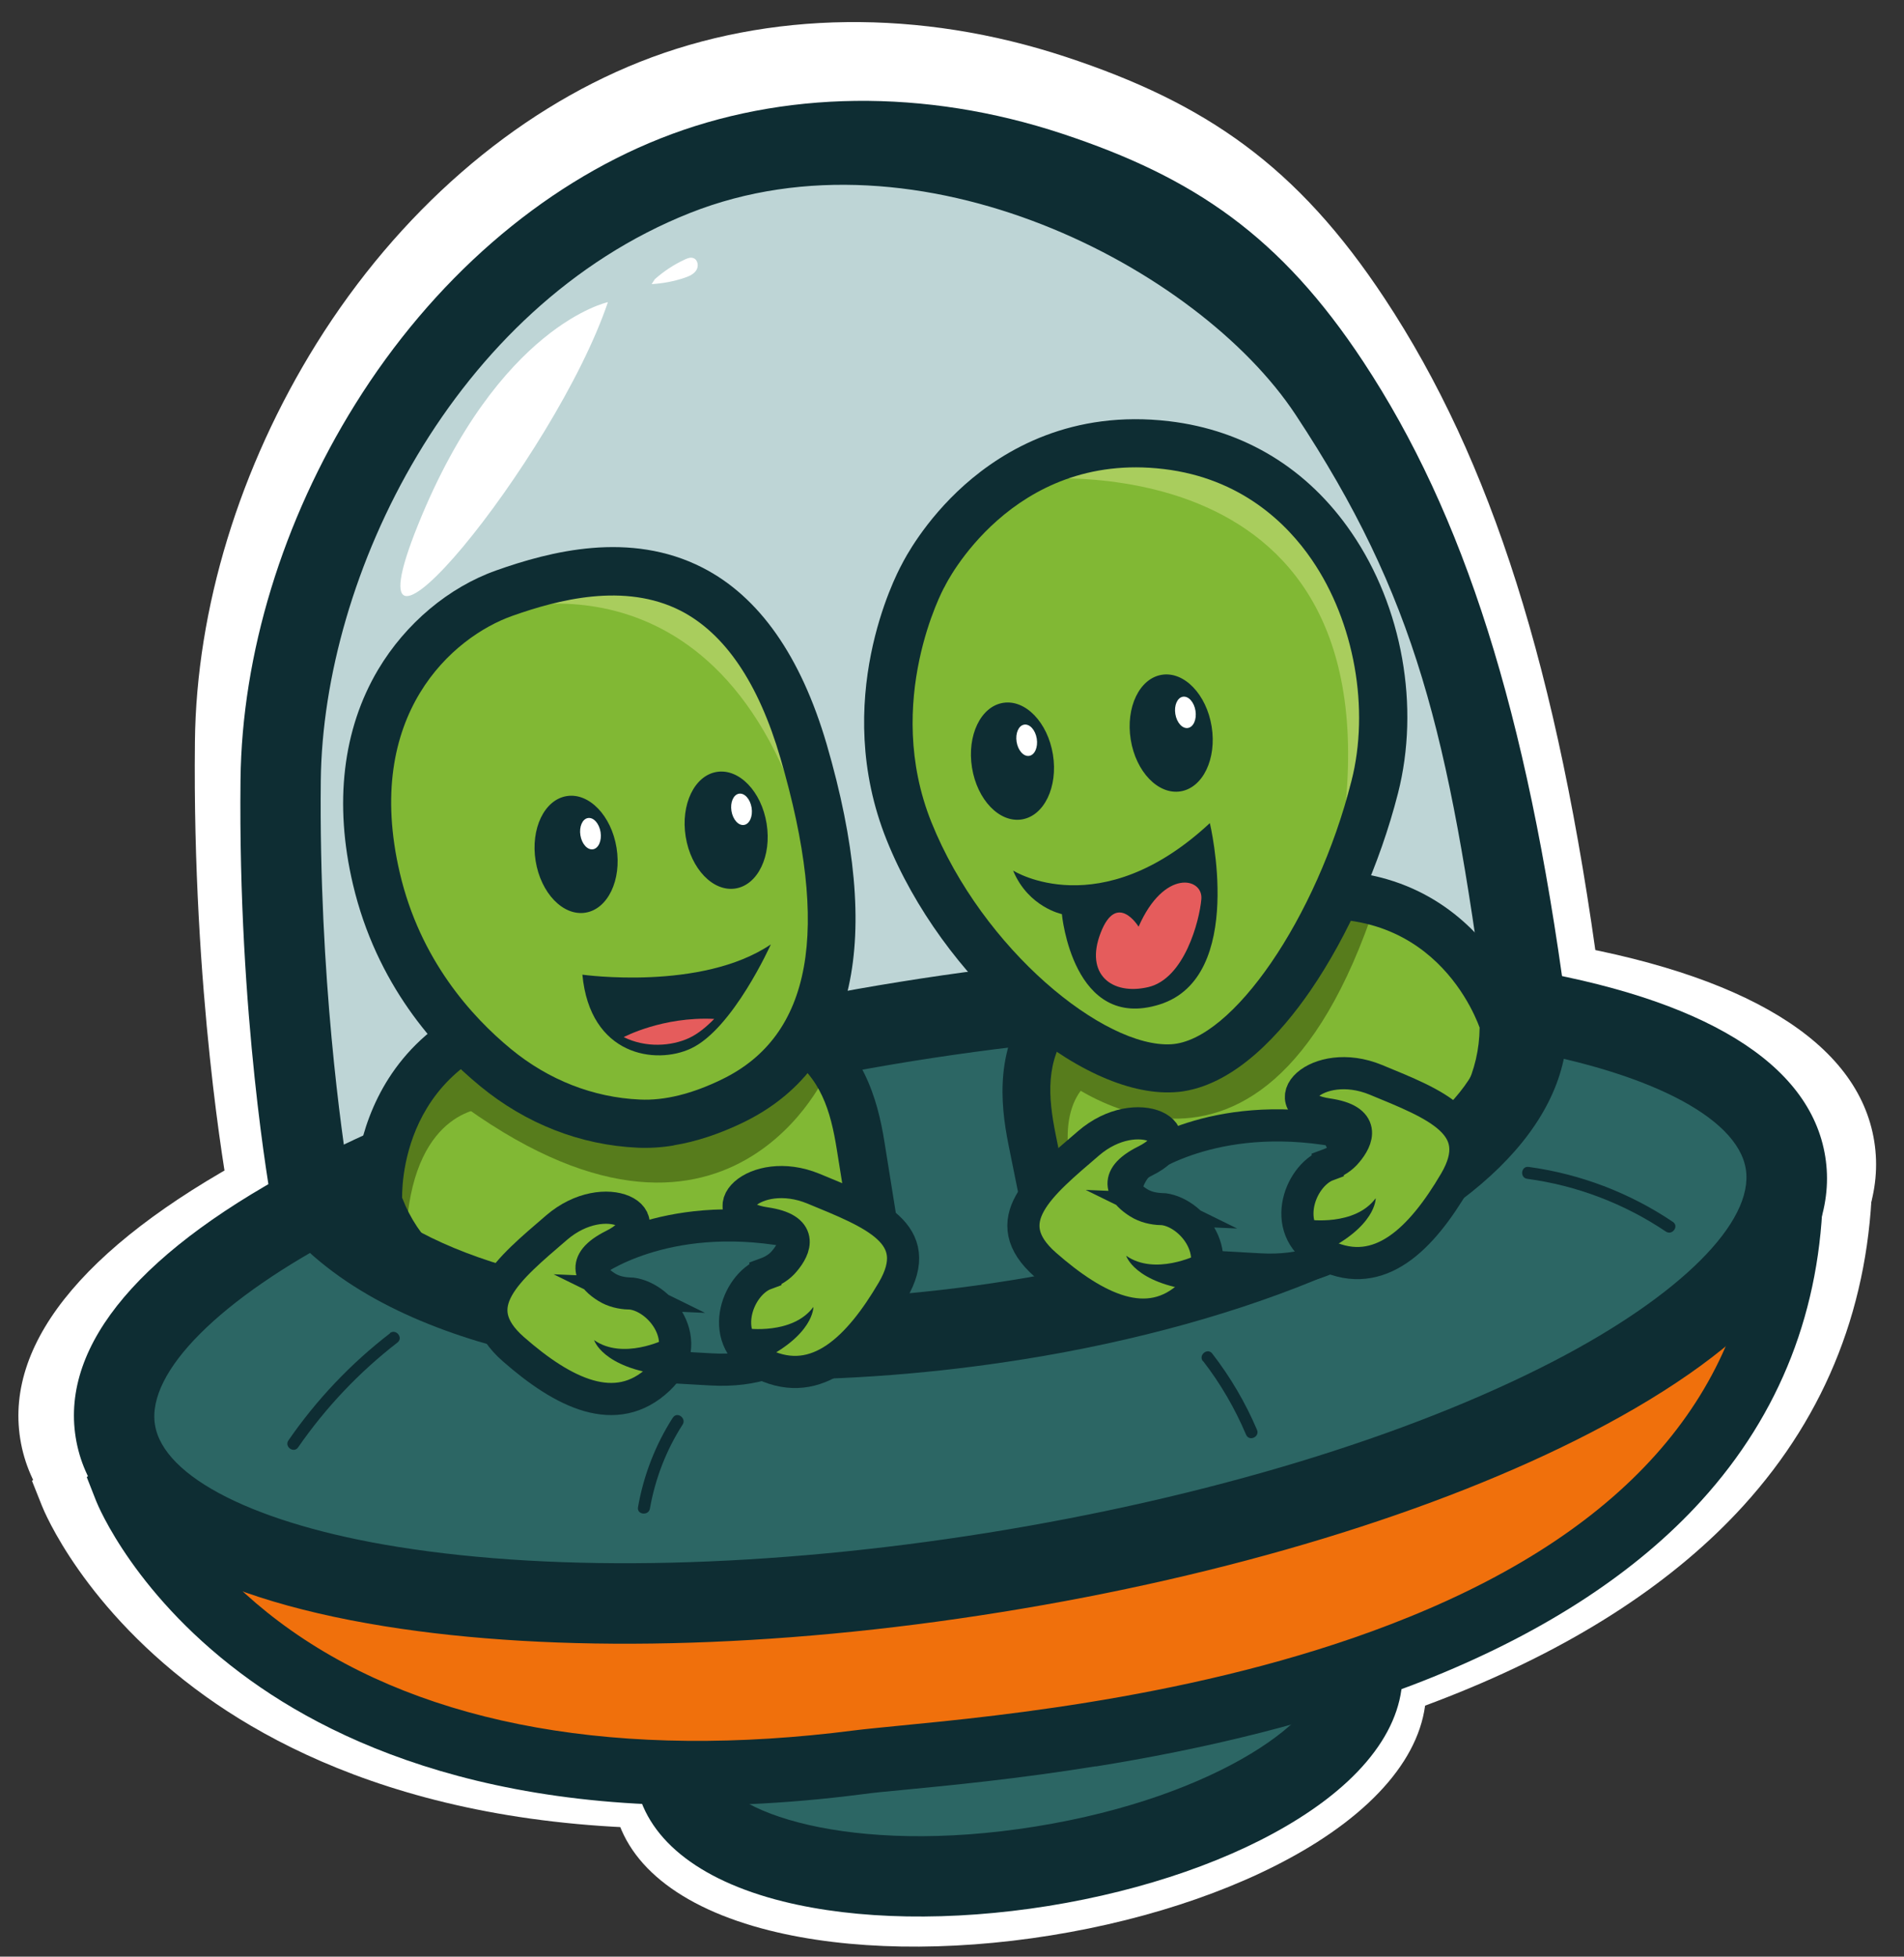
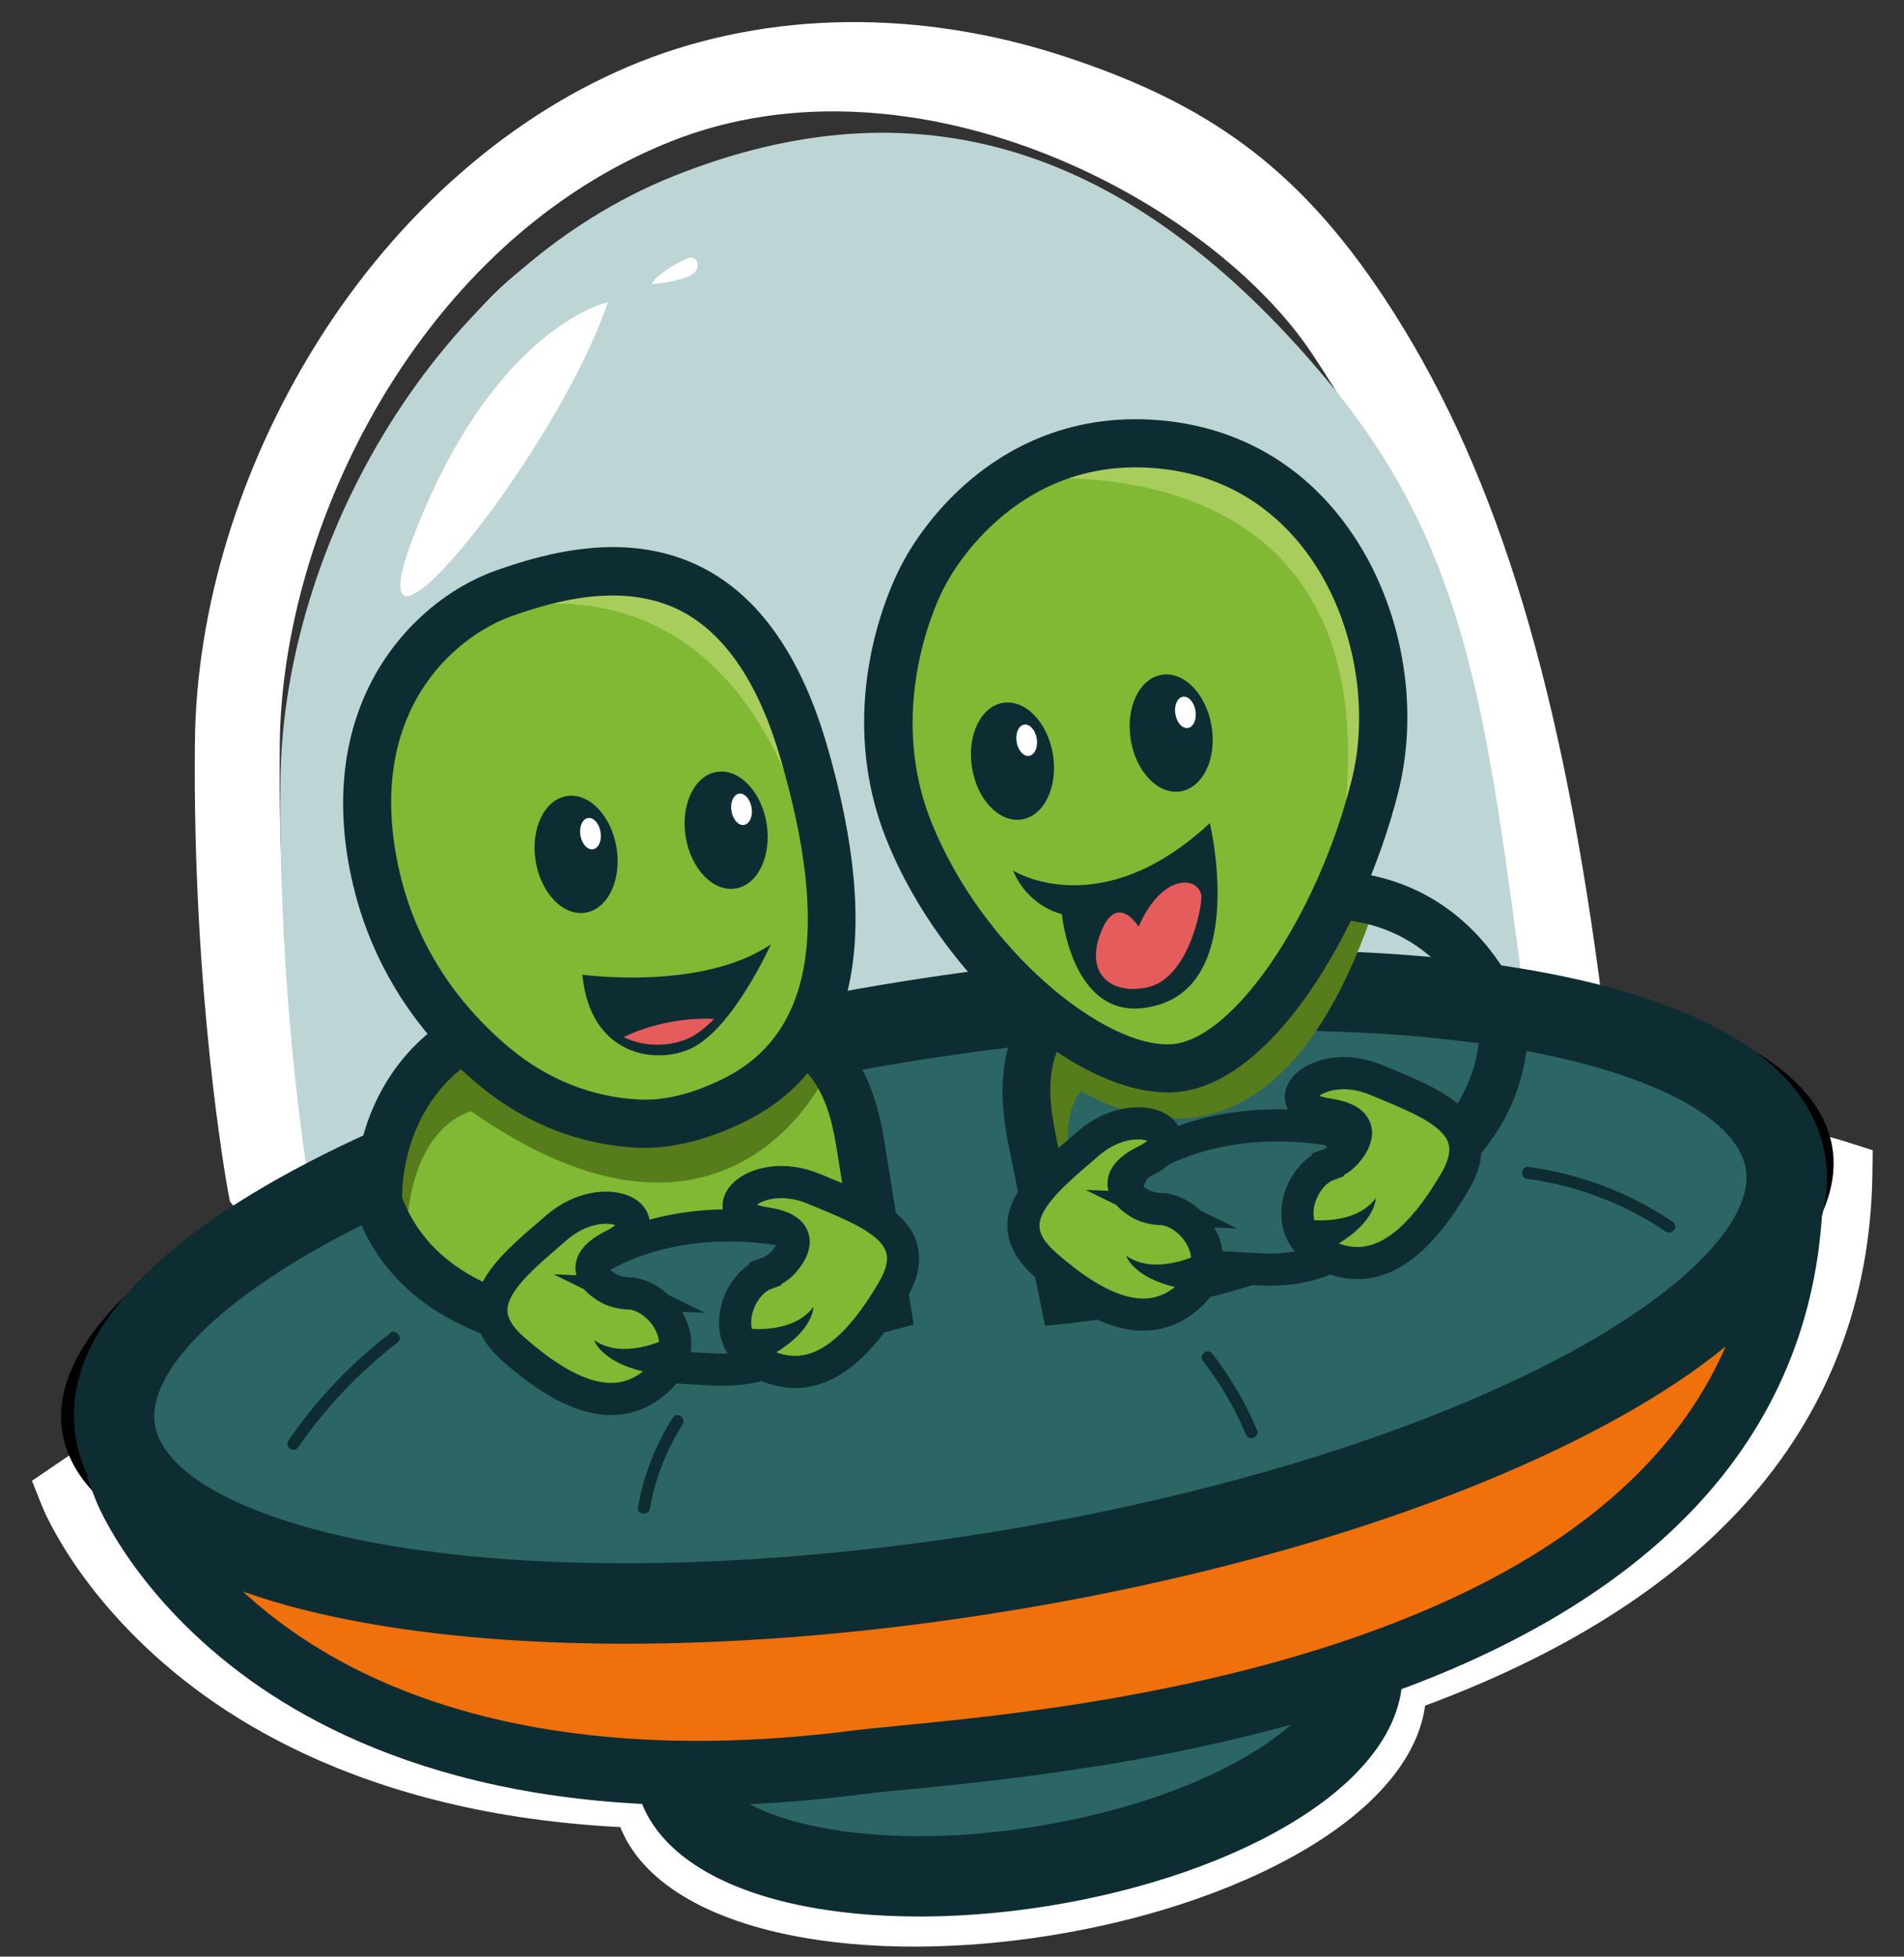
<svg xmlns="http://www.w3.org/2000/svg" data-source="https://onlyus.games/" id="Layer_1" data-name="Layer 1" viewBox="0 0 111.94 115.01">
  <rect x="0" y="0" width="111.94" height="115.01" fill="#333333" stroke="none" />
  <defs>
    <style>
      .cls-1 {
        fill: #e55c5c;
      }

      .cls-2, .cls-3, .cls-4, .cls-5 {
        stroke-miterlimit: 10;
      }

      .cls-2, .cls-5 {
        stroke: #000;
        stroke-width: 2px;
      }

      .cls-3, .cls-4 {
        stroke: #0e2d33;
        stroke-width: 1.89px;
      }

      .cls-3, .cls-6 {
        fill: #2c6664;
      }

      .cls-4, .cls-7 {
        fill: #81b834;
      }

      .cls-8, .cls-5 {
        fill: #fff;
      }

      .cls-9 {
        fill: #577c1c;
      }

      .cls-10 {
        fill: #f0700c;
      }

      .cls-11 {
        fill: #bed5d6;
      }

      .cls-12 {
        fill: #0e2d33;
      }

      .cls-13 {
        fill: #a9cd5d;
      }
    </style>
  </defs>
  <g>
    <ellipse cx="59.92" cy="102.16" rx="21.64" ry="9.25" transform="translate(-15.44 10.8) rotate(-9.13)" />
    <path class="cls-8" d="M61.78,113.76c-6.03.97-11.91.87-16.54-.29-5.35-1.34-8.6-3.99-9.16-7.48-.56-3.49,1.7-7.03,6.36-9.98,4.04-2.55,9.59-4.49,15.62-5.46,6.03-.97,11.91-.87,16.54.29,5.35,1.33,8.6,3.99,9.16,7.48s-1.7,7.03-6.36,9.98c-4.04,2.55-9.59,4.49-15.62,5.46ZM58.85,95.49c-11.54,1.85-18.27,6.98-17.83,9.7s8.43,5.48,19.97,3.63c11.54-1.85,18.27-6.98,17.83-9.7s-8.43-5.48-19.97-3.63Z" />
-     <path class="cls-8" d="M4.32,87.79s8.61,21.8,45.64,17.02c7.87-1.02,57.59-2.97,58.1-35.75,0,0-51.95-16.75-103.74,18.73Z" />
+     <path class="cls-8" d="M4.32,87.79s8.61,21.8,45.64,17.02Z" />
    <path class="cls-8" d="M64.75,105.05c-4.85.78-9.05,1.19-11.91,1.47-1.12.11-2.01.2-2.61.27-19.78,2.55-31.65-2.44-38.13-7.07-7.18-5.14-9.53-10.95-9.63-11.2l-.59-1.48,1.32-.9c11.99-8.22,25-14.33,38.65-18.17,10.92-3.07,22.28-4.7,33.75-4.85,19.56-.25,32.54,3.86,33.09,4.04l1.41.45-.02,1.48c-.12,7.46-2.66,13.99-7.56,19.39-4.01,4.42-9.64,8.12-16.74,11-7.09,2.88-14.62,4.55-21.02,5.58ZM6.91,88.45c1.07,1.83,3.42,5.14,7.73,8.17,8.44,5.93,20.57,8.08,35.07,6.21.67-.09,1.58-.17,2.74-.29,6.46-.63,19.9-1.93,31.81-6.77,13.67-5.55,20.97-14.03,21.74-25.22-3.88-1.03-15.22-3.64-30.52-3.43-17.12.24-42.77,4.16-68.57,21.33Z" />
    <ellipse cx="55.69" cy="75.83" rx="52.7" ry="17.38" transform="translate(-11.32 9.79) rotate(-9.13)" />
-     <path class="cls-8" d="M58.84,95.46c-14.15,2.27-27.79,2.59-38.39.88-11.67-1.87-18.33-5.94-19.26-11.76-.93-5.82,4.12-11.77,14.61-17.2,9.54-4.94,22.58-8.91,36.74-11.18,14.15-2.27,27.79-2.59,38.39-.88,11.67,1.87,18.33,5.94,19.26,11.76.93,5.82-4.12,11.77-14.61,17.2-9.54,4.94-22.58,8.91-36.74,11.18ZM53.33,61.14c-13.64,2.19-26.15,5.99-35.23,10.69-7.91,4.1-12.5,8.68-11.97,11.97s6.32,6.2,15.12,7.61c10.09,1.62,23.16,1.31,36.81-.88,13.64-2.19,26.15-5.99,35.23-10.69,7.91-4.1,12.5-8.68,11.97-11.97-.53-3.28-6.32-6.2-15.12-7.61-10.09-1.62-23.16-1.31-36.81.88Z" />
    <path class="cls-8" d="M90.16,58.79s-3.42-11.12-16.28-7.18c-12.86,3.94-14.32,8.4-13.1,14.42,1.21,6.02,2.01,9.96,2.01,9.96,0,0,27.6-2.73,27.38-17.2Z" />
    <path d="M64.37,62.43s-1.85,1.08-1.26,4.86l-2.08.02-.81-5.05,1.21-1.45,2.94,1.62Z" />
    <path d="M61.52,61.36s13.33,12.3,20.71-10.2l-2.79.27-2.69,4.49-2.61,3.25-4.6,2.41-4.82-1.85-2.57-1.13-1.59,2.27.96.5Z" />
    <path d="M65.79,77.09c-1.59.26-2.65.37-2.86.39l-1.35.13-2.28-11.29c-.53-2.65-.84-6.09,1.56-9.2,2.13-2.76,6.13-4.97,12.58-6.95,7.32-2.25,11.89.09,14.42,2.45,2.73,2.53,3.69,5.6,3.73,5.73l.06.2v.21c.2,12.87-18.52,17.15-25.86,18.32ZM63.98,74.32c5.32-.75,24.59-4.25,24.68-15.28-.51-1.39-3.88-9.21-14.34-6-12.76,3.91-13.04,7.89-12.07,12.69l1.73,8.59Z" />
    <path class="cls-8" d="M20.05,69.95s-.69-11.62,12.73-12.44c13.42-.82,16.35,2.85,17.33,8.91l1.61,10.03s-26.8,7.12-31.67-6.5Z" />
    <path d="M47.88,62.05s-6.83,14.89-24.82.1l2.18-2.41,5.35,4.06,6.67,1.82,4.46-1.56,5.21-2.62.95.61Z" />
    <path class="cls-8" d="M60.22,79.71c-5.42.87-11.03,1.31-16.48,1.26-8.21-.08-23.01-1.47-29.82-9.85l-.4-.5-.12-.63c-.09-.47-2.1-11.66-1.94-26.39.08-7.83,2.62-16.14,7.15-23.41,4.81-7.71,11.56-13.59,19-16.55,7.6-3.02,16.49-3.12,25.04-.3,8.25,2.72,13.62,6.42,18.76,14.21,6.27,9.49,10.19,21.78,12.62,40.02.85,6.38-4.35,12.34-14.65,16.78-5.55,2.4-12.2,4.22-19.16,5.34ZM18.21,68.44c9.31,10.29,40.51,9.4,59.19,1.34,7.94-3.43,12.19-7.63,11.67-11.53-2.33-17.49-4.37-26.03-11.89-37.4-6.04-9.14-23.43-18.22-37.73-12.54-14.75,5.86-22.86,22.59-23,35.36-.13,12.29,1.33,22.21,1.75,24.78Z" />
    <path class="cls-8" d="M34.35,13.86s-6.8,1.43-11.83,13.86c-5.03,12.44,8.54-4.13,11.83-13.86Z" />
    <path class="cls-8" d="M37.27,12.42c.56-.5,1.19-.92,1.87-1.23.16-.08.35-.15.52-.09.28.09.35.5.19.75s-.46.38-.74.48c-.66.22-1.35.36-2.04.39" />
    <path class="cls-8" d="M20.77,78.09c-2.44,1.88-4.57,4.13-6.32,6.67-.27.4.33.84.61.44,1.72-2.48,3.8-4.68,6.19-6.53.38-.3-.09-.88-.48-.58h0Z" />
    <path class="cls-8" d="M91.63,68.47c3.09.42,6.05,1.54,8.63,3.28.4.27.84-.34.44-.61-2.69-1.81-5.78-2.99-8.99-3.42-.48-.07-.56.68-.08.75h0Z" />
    <path class="cls-8" d="M71.44,79.82c1.09,1.41,1.98,2.95,2.68,4.58.19.44.87.13.68-.31-.72-1.69-1.66-3.29-2.79-4.75-.29-.38-.87.09-.58.48h0Z" />
    <path class="cls-8" d="M38.4,83.34c-1.09,1.7-1.83,3.6-2.17,5.59-.08.48.66.56.75.08.32-1.86,1.02-3.64,2.04-5.23.26-.41-.35-.85-.61-.44h0Z" />
    <path class="cls-2" d="M67.58,67.42s4.39-3.32,12.14-1.95l2.61,5.12s-1.81,3.86-7.41,3.52c-5.6-.33-6.67-.15-7.77-1.61s-.84-4.04.42-5.07Z" />
    <g>
      <path class="cls-5" d="M68.82,70.35c-.49-.02-.98-.13-1.39-.39-.87-.54-1.77-1.52.4-2.6,3.31-1.65-.49-3.72-3.52-1.11-3.04,2.61-5.81,4.84-2.69,7.57s6.39,4.38,9.06,1.86c2.44-2.31.04-5.27-1.85-5.34Z" />
      <path d="M71.04,73.22s-2.61,1.31-4.4.05c0,0,.5,1.71,4.29,2.17,0,0,1.11-1.34.11-2.22Z" />
    </g>
    <g>
      <path class="cls-5" d="M79.2,67.6c.46-.17.89-.43,1.2-.8.66-.79,1.21-2-1.2-2.34-3.65-.53-.7-3.68,3-2.16s7.03,2.78,4.92,6.35-4.7,6.16-8.02,4.61c-3.04-1.43-1.69-4.99.09-5.65Z" />
      <path d="M77.99,71.01s2.89.42,4.2-1.33c0,0,.06,1.78-3.4,3.41,0,0-1.47-.93-.8-2.07Z" />
    </g>
    <g>
      <path class="cls-8" d="M53.99,30.9s4.51-9.41,15.18-8.14c10.66,1.27,15.13,12.85,12.97,21.31-2.16,8.46-7.62,17.2-12.59,17.5s-13.08-6.43-16.43-14.76.87-15.91.87-15.91Z" />
      <path d="M59.62,49.27s5.4,3.4,12.24-2.97c0,0,2.29,9.59-3.12,11.29-5.42,1.71-6.09-5.63-6.09-5.63,0,0-2.08-.42-3.03-2.69Z" />
      <path class="cls-8" d="M67.42,52.76s-1.36-2.22-2.37.38c-1,2.6.71,3.92,2.97,3.39s3.19-4.13,3.3-5.48-2.32-1.9-3.91,1.71Z" />
      <g>
        <ellipse cx="59.56" cy="42.44" rx="2.56" ry="3.68" transform="translate(-5.98 9.98) rotate(-9.13)" />
        <ellipse class="cls-8" cx="60.45" cy="41.15" rx=".63" ry=".98" transform="translate(-5.76 10.11) rotate(-9.13)" />
      </g>
      <g>
        <ellipse cx="69.44" cy="40.7" rx="2.56" ry="3.68" transform="translate(-5.58 11.53) rotate(-9.13)" />
        <ellipse class="cls-8" cx="70.33" cy="39.41" rx=".63" ry=".98" transform="translate(-5.36 11.65) rotate(-9.13)" />
      </g>
      <path d="M59.34,24.99s23.11-3.4,21,19.95l2.51-9.23-5.22-8.21-6.56-4.39-7.06-.14-4.66,2.03Z" />
      <path d="M70.24,63c-.2.03-.41.06-.61.07-5.93.35-14.47-7.13-17.91-15.7-3.49-8.68.56-16.48.94-17.16.18-.36,1.42-2.75,3.92-4.97,2.48-2.21,6.7-4.69,12.76-3.97,4.7.56,8.62,2.96,11.35,6.94,3.17,4.62,4.27,10.84,2.9,16.24-1.13,4.4-3.12,8.88-5.46,12.29-1.8,2.61-4.58,5.74-7.88,6.27ZM55.3,31.63c-.05.09-3.82,7.1-.8,14.62,3.2,7.96,10.79,14.07,14.95,13.83,3.81-.22,9.06-7.88,11.23-16.37,1.15-4.52.19-9.93-2.46-13.8-1.55-2.26-4.41-5.08-9.23-5.66-9.49-1.13-13.6,7.22-13.64,7.3l-.04.08Z" />
    </g>
    <path d="M26.77,64.06s-4.4-.02-4.96,7.3l-1.46-4.4,1.29-4.22,2.24-1.5,2.89,2.83Z" />
    <path d="M46.59,79.03c-8.48,1.36-24.08,2.26-27.95-8.58l-.07-.2v-.21c-.02-.13-.19-3.34,1.47-6.67,1.55-3.1,5-6.89,12.65-7.35,6.73-.41,11.25.26,14.22,2.1,3.34,2.07,4.26,5.4,4.69,8.07l1.83,11.37-1.31.35c-.31.08-2.44.64-5.51,1.13ZM21.54,69.66c3.95,10.29,23.23,6.81,28.47,5.65l-1.39-8.65c-.78-4.83-2.43-8.46-15.75-7.65-10.92.67-11.34,9.17-11.33,10.65Z" />
    <path class="cls-2" d="M33.42,73.65s4.39-3.32,12.14-1.95l2.61,5.12s-1.81,3.86-7.41,3.52-6.67-.15-7.77-1.61-.84-4.04.42-5.07Z" />
    <g>
      <path class="cls-5" d="M44.16,74.37c.46-.17.89-.43,1.2-.8.66-.79,1.21-2-1.2-2.34-3.65-.53-.7-3.68,3-2.16s7.03,2.78,4.92,6.35-4.7,6.16-8.02,4.61c-3.04-1.43-1.69-4.99.09-5.65Z" />
      <path d="M42.96,77.78s2.89.42,4.2-1.33c0,0,.06,1.78-3.4,3.41,0,0-1.47-.93-.8-2.07Z" />
    </g>
    <g>
      <path class="cls-5" d="M35.67,75.61c-.49-.02-.98-.13-1.39-.39-.87-.54-1.77-1.52.4-2.6,3.31-1.65-.49-3.72-3.52-1.11-3.04,2.61-5.81,4.84-2.69,7.57s6.39,4.38,9.06,1.86c2.44-2.31.04-5.27-1.85-5.34Z" />
      <path d="M37.88,78.47s-2.61,1.31-4.4.05c0,0,.5,1.71,4.29,2.17,0,0,1.11-1.34.11-2.22Z" />
    </g>
    <g>
      <path class="cls-8" d="M36.27,65.02c-3.28-.15-6.39-1.41-8.92-3.49-2.76-2.27-6.09-6.05-7.43-11.76-2.47-10.54,3.54-16.23,7.96-17.79,5.74-2.03,14.69-3.7,18.65,9.83s.71,19.31-4.42,21.79c-1.74.84-3.77,1.5-5.84,1.41Z" />
      <ellipse cx="41.72" cy="46.75" rx="2.56" ry="3.68" transform="translate(-6.89 7.21) rotate(-9.13)" />
      <g>
        <ellipse cx="32.37" cy="48.25" rx="2.56" ry="3.68" transform="translate(-7.24 5.74) rotate(-9.13)" />
        <ellipse class="cls-8" cx="33.26" cy="46.96" rx=".63" ry=".98" transform="translate(-7.03 5.87) rotate(-9.13)" />
      </g>
      <ellipse class="cls-8" cx="42.67" cy="45.45" rx=".63" ry=".98" transform="translate(-6.67 7.34) rotate(-9.13)" />
      <path d="M32.76,55.74s7.42,1.04,11.75-1.89c0,0-2.36,5.27-4.98,6.49-2.2,1.02-6.29.45-6.76-4.6Z" />
      <path class="cls-8" d="M39.42,59.69c.54-.25,1.07-.67,1.56-1.19-3.22-.16-5.64,1.14-5.64,1.14,1.37.68,2.97.57,4.08.05Z" />
      <path d="M27.57,33.1s14.9-4.75,19.77,16.13l-2.01-12.18-6.67-5.74-7.18.21-3.91,1.57Z" />
      <path d="M38.44,66.39c-.77.12-1.51.17-2.24.14h0c-3.57-.16-6.96-1.49-9.81-3.83-2.82-2.31-6.48-6.37-7.93-12.58-1.18-5.04-.64-9.66,1.57-13.37,1.71-2.88,4.4-5.13,7.36-6.18,3.35-1.18,8.33-2.49,12.86-.16,3.52,1.8,6.12,5.5,7.72,10.99,3.58,12.23,1.83,20.16-5.21,23.57-1.5.73-2.94,1.2-4.33,1.42ZM36.34,63.52c1.53.07,3.25-.35,5.12-1.26,5.59-2.71,6.78-9.26,3.63-20.02-1.37-4.67-3.46-7.75-6.21-9.16-3.51-1.8-7.67-.68-10.5.32-3.69,1.3-9.32,6.15-7,16.03,1.26,5.39,4.46,8.93,6.92,10.94,2.35,1.93,5.13,3.02,8.04,3.15h0Z" />
    </g>
  </g>
  <g>
    <ellipse class="cls-6" cx="59.87" cy="101.08" rx="20.42" ry="8.73" transform="translate(-15.27 10.77) rotate(-9.13)" />
    <path class="cls-12" d="M61.63,112.03c-5.69.91-11.24.82-15.61-.27-5.04-1.26-8.11-3.77-8.64-7.06-.53-3.29,1.6-6.64,6-9.41,3.81-2.41,9.04-4.24,14.74-5.15,5.69-.91,11.24-.82,15.61.27,5.04,1.26,8.11,3.77,8.64,7.06.53,3.29-1.6,6.64-6,9.41-3.81,2.41-9.04,4.23-14.74,5.15ZM58.86,94.79c-10.89,1.75-17.24,6.59-16.82,9.15s7.96,5.17,18.84,3.42,17.24-6.59,16.82-9.15c-.41-2.56-7.96-5.17-18.84-3.43Z" />
    <path class="cls-10" d="M7.41,87.52s8.12,20.57,43.07,16.06c7.43-.96,54.34-2.81,54.82-33.73,0,0-49.01-15.8-97.89,17.67Z" />
    <path class="cls-12" d="M64.42,103.82c-4.58.74-8.54,1.12-11.24,1.38-1.06.1-1.89.18-2.46.26-18.66,2.41-29.87-2.3-35.98-6.68-6.77-4.85-9-10.33-9.09-10.56l-.55-1.4,1.24-.85c11.32-7.75,23.59-13.52,36.47-17.14,10.3-2.9,21.02-4.44,31.84-4.58,18.46-.23,30.71,3.64,31.22,3.81l1.33.43-.02,1.4c-.11,7.04-2.51,13.2-7.14,18.3-3.78,4.17-9.09,7.66-15.79,10.38-6.69,2.71-13.79,4.29-19.83,5.26ZM9.85,88.15c1.01,1.72,3.23,4.85,7.29,7.7,7.97,5.6,19.41,7.62,33.09,5.86.63-.08,1.49-.16,2.58-.27,6.09-.59,18.78-1.82,30.02-6.39,12.9-5.23,19.79-13.23,20.51-23.8-3.66-.98-14.36-3.44-28.8-3.23-16.15.23-40.36,3.93-64.7,20.13Z" />
    <path class="cls-11" d="M18.29,70.3s-1.94-10.62-1.8-24.45c.15-13.83,9.16-29.96,23.19-35.53s26.66-2.05,38.42,12.12c8.29,9.99,9.32,19.69,11.61,36.89,2.29,17.2-57.85,27.67-71.42,10.97Z" />
    <ellipse class="cls-6" cx="55.88" cy="76.24" rx="49.73" ry="16.4" transform="translate(-11.38 9.83) rotate(-9.13)" />
    <path class="cls-12" d="M58.85,94.76c-13.36,2.15-26.22,2.44-36.23.83-11.01-1.77-17.29-5.61-18.17-11.1-.88-5.49,3.88-11.1,13.79-16.23,9-4.66,21.31-8.41,34.67-10.55,13.36-2.15,26.22-2.44,36.23-.83,11.01,1.77,17.29,5.61,18.17,11.1.88,5.49-3.88,11.1-13.79,16.23-9,4.66-21.31,8.41-34.67,10.55ZM53.65,62.37c-12.87,2.07-24.68,5.65-33.24,10.08-7.47,3.87-11.79,8.19-11.3,11.29s5.96,5.85,14.26,7.18c9.52,1.53,21.86,1.23,34.73-.83,12.87-2.07,24.68-5.65,33.24-10.08,7.47-3.87,11.79-8.19,11.3-11.29s-5.96-5.85-14.26-7.18c-9.52-1.53-21.86-1.23-34.73.83Z" />
-     <path class="cls-7" d="M88.4,60.16s-3.23-10.5-15.36-6.78c-12.13,3.72-13.51,7.93-12.36,13.6,1.15,5.68,1.9,9.4,1.9,9.4,0,0,26.04-2.57,25.83-16.22Z" />
    <path class="cls-9" d="M64.07,63.59s-1.75,1.02-1.19,4.59l-1.96.02-.77-4.77,1.14-1.37,2.77,1.53Z" />
    <path class="cls-9" d="M61.38,62.59s12.58,11.6,19.54-9.62l-2.63.25-2.54,4.23-2.46,3.07-4.34,2.27-4.54-1.74-2.43-1.07-1.5,2.14.91.47Z" />
    <path class="cls-12" d="M65.41,77.43c-1.5.24-2.5.35-2.7.37l-1.27.13-2.15-10.65c-.5-2.5-.79-5.75,1.47-8.68,2.01-2.61,5.78-4.69,11.87-6.56,6.91-2.12,11.22.09,13.61,2.31,2.57,2.39,3.48,5.28,3.52,5.4l.06.19v.2c.19,12.15-17.48,16.18-24.4,17.29ZM63.7,74.82c5.02-.71,23.2-4.01,23.29-14.42-.48-1.31-3.66-8.69-13.53-5.66-12.04,3.69-12.3,7.45-11.39,11.97l1.64,8.11Z" />
    <path class="cls-7" d="M22.24,70.69s-.66-10.96,12.01-11.73,15.43,2.69,16.35,8.4l1.52,9.47s-25.29,6.72-29.88-6.14Z" />
    <path class="cls-9" d="M48.51,63.24s-6.44,14.05-23.42.09l2.06-2.28,5.05,3.83,6.29,1.72,4.21-1.47,4.92-2.47.9.58Z" />
-     <path class="cls-12" d="M60.15,79.9c-5.11.82-10.41,1.24-15.55,1.19-7.75-.08-21.71-1.39-28.14-9.29l-.38-.47-.11-.59c-.08-.44-1.98-11-1.83-24.9.08-7.39,2.47-15.23,6.75-22.09,4.54-7.28,10.9-12.82,17.93-15.61,7.17-2.85,15.56-2.95,23.63-.28,7.78,2.57,12.85,6.05,17.7,13.4,5.91,8.96,9.62,20.55,11.91,37.76.8,6.02-4.11,11.64-13.82,15.84-5.24,2.26-11.51,3.99-18.08,5.04ZM20.51,69.27c8.78,9.7,38.22,8.87,55.85,1.26,7.49-3.23,11.51-7.2,11.02-10.88-2.2-16.5-4.13-24.56-11.22-35.29-5.7-8.62-22.11-17.19-35.6-11.84-13.92,5.53-21.57,21.31-21.7,33.36-.12,11.59,1.26,20.95,1.65,23.38Z" />
    <path class="cls-8" d="M35.74,17.76s-6.42,1.35-11.16,13.08,8.06-3.9,11.16-13.08Z" />
    <path class="cls-8" d="M38.5,16.41c.53-.47,1.12-.86,1.77-1.16.15-.07.33-.14.49-.08.27.09.33.47.18.71s-.43.36-.7.45c-.62.21-1.27.33-1.93.37" />
    <path class="cls-12" d="M22.93,78.37c-2.3,1.77-4.32,3.9-5.97,6.29-.26.37.31.79.57.41,1.62-2.34,3.59-4.42,5.84-6.16.36-.28-.09-.83-.45-.55h0Z" />
    <path class="cls-12" d="M89.79,69.29c2.91.39,5.71,1.46,8.15,3.1.38.25.79-.32.41-.57-2.54-1.71-5.45-2.82-8.48-3.23-.45-.06-.53.64-.08.7h0Z" />
    <path class="cls-12" d="M70.73,80c1.03,1.33,1.87,2.78,2.53,4.33.18.42.82.13.64-.29-.68-1.6-1.57-3.11-2.63-4.48-.28-.36-.83.09-.55.45h0Z" />
    <path class="cls-12" d="M39.56,83.32c-1.03,1.61-1.72,3.39-2.05,5.27-.08.45.63.52.7.08.31-1.75.96-3.44,1.92-4.93.25-.38-.33-.8-.57-.41h0Z" />
    <path class="cls-3" d="M67.1,68.3s4.14-3.13,11.46-1.84l2.46,4.83s-1.71,3.64-6.99,3.32-6.3-.14-7.33-1.52-.79-3.81.4-4.79Z" />
    <g>
      <path class="cls-4" d="M68.27,71.07c-.46-.02-.92-.12-1.32-.37-.82-.51-1.67-1.43.38-2.46,3.12-1.55-.46-3.51-3.33-1.04-2.87,2.46-5.48,4.56-2.54,7.14,2.94,2.58,6.03,4.13,8.54,1.76,2.3-2.18.04-4.97-1.75-5.04Z" />
      <path class="cls-12" d="M70.36,73.77s-2.46,1.23-4.15.04c0,0,.48,1.61,4.05,2.05,0,0,1.04-1.26.1-2.09Z" />
    </g>
    <g>
      <path class="cls-4" d="M78.06,68.47c.44-.16.84-.4,1.13-.76.62-.74,1.14-1.88-1.13-2.21-3.45-.5-.66-3.47,2.83-2.03s6.63,2.62,4.65,5.99-4.43,5.81-7.56,4.35c-2.87-1.35-1.6-4.71.08-5.33Z" />
      <path class="cls-12" d="M76.92,71.69s2.73.4,3.96-1.26c0,0,.05,1.68-3.2,3.21,0,0-1.39-.87-.75-1.95Z" />
    </g>
    <g>
      <path class="cls-7" d="M54.27,33.85s4.26-8.88,14.32-7.68,14.28,12.13,12.24,20.11c-2.04,7.99-7.19,16.23-11.88,16.51s-12.34-6.07-15.5-13.93c-3.16-7.86.83-15.01.83-15.01Z" />
      <path class="cls-12" d="M59.58,51.18s5.09,3.21,11.55-2.8c0,0,2.16,9.05-2.95,10.66-5.11,1.61-5.75-5.31-5.75-5.31,0,0-1.96-.4-2.86-2.54Z" />
      <path class="cls-1" d="M66.94,54.47s-1.28-2.1-2.23.36c-.95,2.45.67,3.69,2.8,3.19s3.01-3.9,3.12-5.17-2.19-1.8-3.69,1.62Z" />
      <g>
        <ellipse class="cls-12" cx="59.52" cy="44.74" rx="2.41" ry="3.47" transform="translate(-6.34 10.01) rotate(-9.13)" />
        <ellipse class="cls-8" cx="60.36" cy="43.52" rx=".6" ry=".93" transform="translate(-6.14 10.12) rotate(-9.13)" />
      </g>
      <g>
        <ellipse class="cls-12" cx="68.85" cy="43.1" rx="2.41" ry="3.47" transform="translate(-5.96 11.46) rotate(-9.13)" />
        <ellipse class="cls-8" cx="69.69" cy="41.88" rx=".6" ry=".93" transform="translate(-5.76 11.58) rotate(-9.13)" />
      </g>
      <path class="cls-13" d="M59.32,28.27s21.8-3.21,19.81,18.82l2.37-8.71-4.93-7.75-6.19-4.14-6.67-.14-4.39,1.91Z" />
      <path class="cls-12" d="M69.61,64.14c-.19.03-.38.05-.58.06-5.6.33-13.65-6.73-16.9-14.82-3.29-8.19.53-15.55.88-16.19.17-.34,1.34-2.59,3.7-4.69,2.34-2.08,6.32-4.42,12.04-3.74,4.43.53,8.14,2.79,10.71,6.55,2.99,4.36,4.03,10.23,2.73,15.32-1.06,4.15-2.94,8.38-5.15,11.6-1.7,2.47-4.33,5.41-7.44,5.91ZM55.51,34.53c-.05.08-3.6,6.7-.75,13.8,3.02,7.51,10.18,13.28,14.1,13.05,3.59-.21,8.55-7.43,10.59-15.45,1.09-4.26.18-9.37-2.32-13.02-1.46-2.14-4.17-4.8-8.71-5.34-8.95-1.07-12.84,6.81-12.87,6.89l-.04.07Z" />
    </g>
    <path class="cls-9" d="M28.59,65.13s-4.15-.02-4.68,6.89l-1.38-4.15,1.22-3.99,2.11-1.42,2.72,2.67Z" />
    <path class="cls-12" d="M47.29,79.26c-8,1.29-22.73,2.13-26.38-8.09l-.07-.19v-.2c-.02-.13-.18-3.16,1.39-6.3,1.46-2.92,4.72-6.5,11.94-6.94,6.35-.39,10.61.24,13.41,1.98,3.15,1.95,4.02,5.09,4.42,7.61l1.72,10.73-1.24.33c-.29.08-2.3.6-5.2,1.07ZM23.65,70.42c3.73,9.71,21.91,6.43,26.86,5.33l-1.31-8.17c-.73-4.56-2.29-7.98-14.87-7.21-10.31.63-10.7,8.65-10.69,10.05Z" />
    <path class="cls-3" d="M34.86,74.18s4.14-3.13,11.46-1.84l2.46,4.83s-1.71,3.64-6.99,3.32-6.3-.14-7.33-1.52-.79-3.81.4-4.79Z" />
    <g>
      <path class="cls-4" d="M45,74.87c.44-.16.84-.4,1.13-.76.62-.74,1.14-1.88-1.13-2.21-3.45-.5-.66-3.47,2.83-2.03s6.63,2.62,4.65,5.99-4.43,5.81-7.56,4.35c-2.87-1.35-1.6-4.71.08-5.33Z" />
      <path class="cls-12" d="M43.86,78.08s2.73.4,3.96-1.26c0,0,.05,1.68-3.2,3.21,0,0-1.39-.87-.75-1.95Z" />
    </g>
    <g>
      <path class="cls-4" d="M36.99,76.03c-.46-.02-.92-.12-1.32-.37-.82-.51-1.67-1.43.38-2.46,3.12-1.55-.46-3.51-3.33-1.04s-5.48,4.56-2.54,7.14,6.03,4.13,8.54,1.76c2.3-2.18.04-4.97-1.75-5.04Z" />
      <path class="cls-12" d="M39.08,78.73s-2.46,1.23-4.15.04c0,0,.48,1.61,4.05,2.05,0,0,1.04-1.26.1-2.09Z" />
    </g>
    <g>
      <path class="cls-7" d="M37.55,66.04c-3.09-.14-6.03-1.33-8.42-3.29-2.61-2.14-5.74-5.71-7.01-11.1-2.33-9.94,3.34-15.31,7.51-16.79,5.42-1.91,13.86-3.49,17.6,9.28,3.74,12.77.67,18.22-4.17,20.56-1.64.8-3.56,1.42-5.51,1.33Z" />
      <ellipse class="cls-12" cx="42.69" cy="48.8" rx="2.41" ry="3.47" transform="translate(-7.2 7.39) rotate(-9.13)" />
      <g>
        <ellipse class="cls-12" cx="33.87" cy="50.22" rx="2.41" ry="3.47" transform="translate(-7.54 6.01) rotate(-9.13)" />
        <ellipse class="cls-8" cx="34.71" cy="49" rx=".6" ry=".93" transform="translate(-7.33 6.13) rotate(-9.13)" />
      </g>
      <ellipse class="cls-8" cx="43.59" cy="47.57" rx=".6" ry=".93" transform="translate(-6.99 7.52) rotate(-9.13)" />
      <path class="cls-12" d="M34.24,57.29s7,.98,11.08-1.78c0,0-2.23,4.97-4.7,6.12-2.07.97-5.93.43-6.38-4.34Z" />
      <path class="cls-1" d="M40.52,61.01c.51-.24,1-.64,1.47-1.12-3.04-.15-5.32,1.07-5.32,1.07,1.29.64,2.8.54,3.85.05Z" />
      <path class="cls-13" d="M29.34,35.92s14.06-4.49,18.66,15.22l-1.89-11.49-6.3-5.41-6.77.2-3.69,1.48Z" />
      <path class="cls-12" d="M39.6,67.33c-.72.12-1.43.16-2.11.13h0c-3.36-.15-6.56-1.4-9.25-3.61-2.66-2.18-6.11-6.01-7.49-11.87-1.12-4.75-.6-9.12,1.48-12.62,1.62-2.72,4.15-4.84,6.94-5.83,3.16-1.12,7.86-2.35,12.14-.16,3.32,1.7,5.77,5.19,7.29,10.37,3.37,11.54,1.72,19.02-4.91,22.24-1.41.68-2.78,1.13-4.08,1.34ZM37.62,64.63c1.44.07,3.07-.33,4.83-1.19,5.28-2.56,6.4-8.74,3.43-18.89-1.29-4.41-3.26-7.31-5.86-8.65-3.31-1.69-7.24-.64-9.9.3-3.48,1.23-8.8,5.8-6.61,15.13,1.19,5.08,4.21,8.42,6.53,10.33,2.21,1.82,4.84,2.85,7.58,2.97h0Z" />
    </g>
  </g>
</svg>